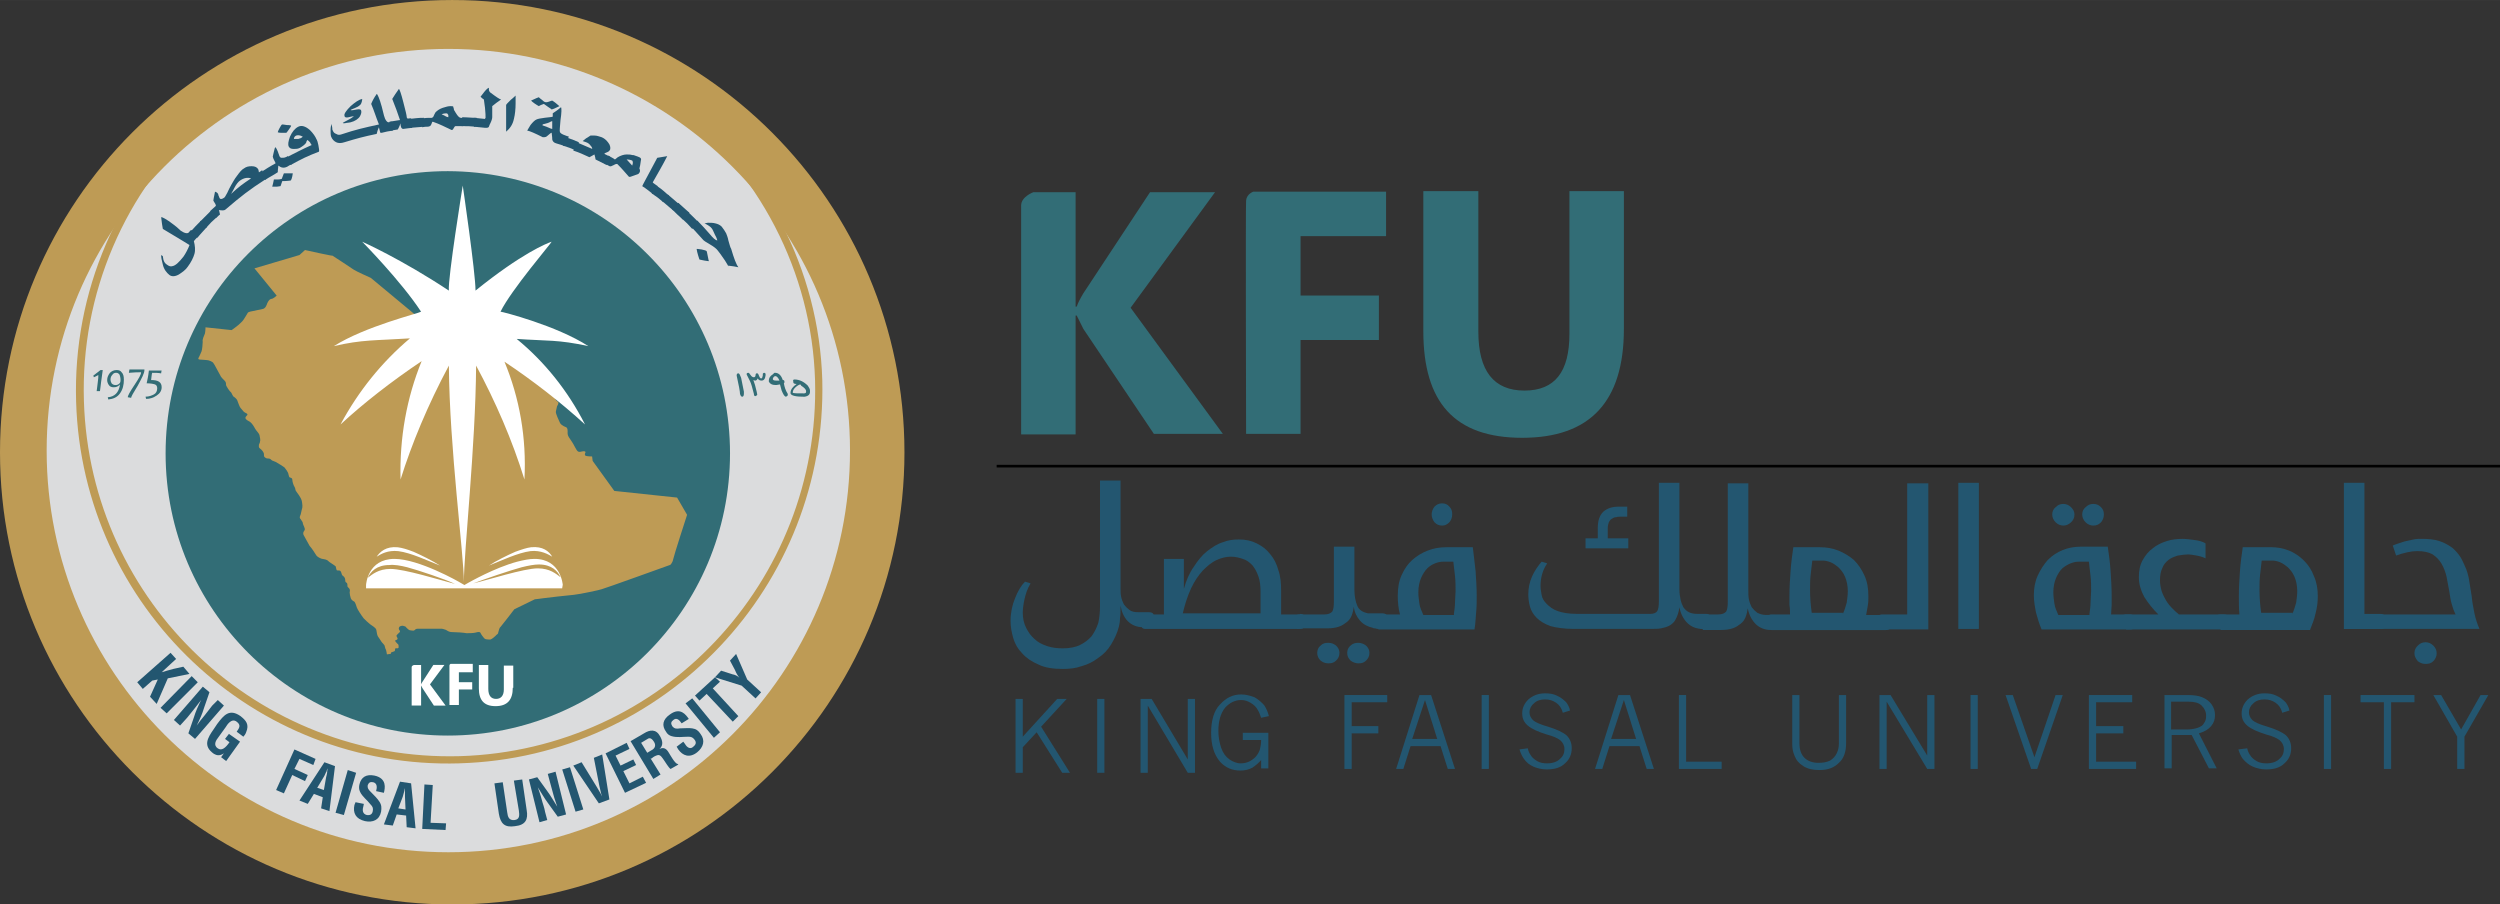
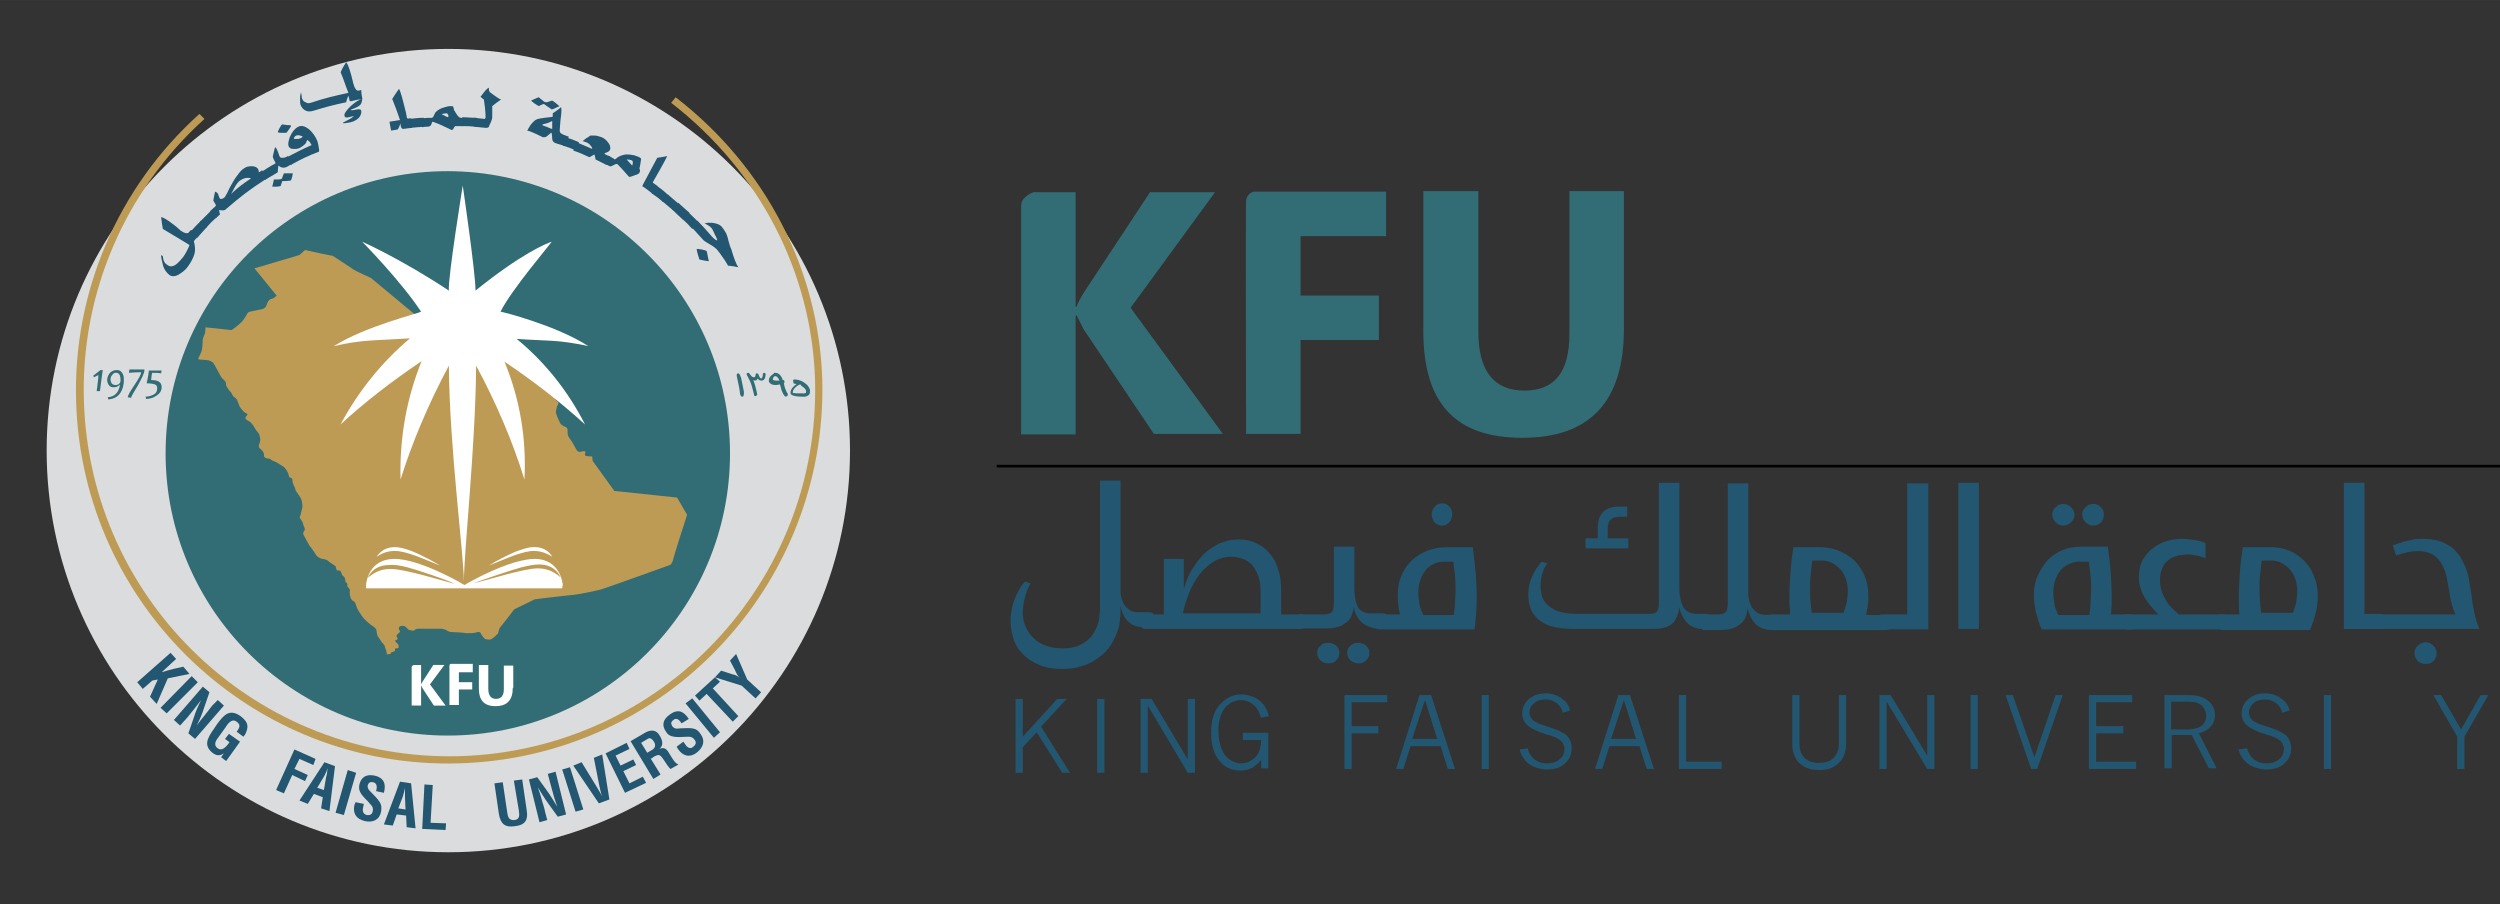
<svg xmlns="http://www.w3.org/2000/svg" id="a" width="253.29mm" height="91.64mm" viewBox="0 0 718 259.76">
  <rect x="0" y="0" width="718" height="259.76" fill="#333333" stroke="none" />
  <g id="b">
    <path d="M130.04,161.31c1.44-.64,2.87-.96,3.99-1.12,3.03-.32,4.63,1.12,5.42,2.39-1.12-.64-2.71-1.76-5.42-1.44-3.19.32-7.34,2.39-10.69,3.67,1.91-1.28,4.47-2.55,6.7-3.51" fill="#fff" stroke-width="0" />
    <path d="M104.03,161.31c2.39.96,4.79,2.23,6.86,3.51-3.19-1.28-7.5-3.35-10.69-3.67-2.71-.32-4.47.8-5.42,1.44.8-1.28,2.39-2.71,5.42-2.39.96.16,2.23.48,3.83,1.12" fill="#fff" stroke-width="0" />
    <path d="M351.18,124.61h-19.78l-20.26-30.16c-.32-.64-.96-1.91-1.91-3.83h-.32v34.14h-15.64V59.02c0-2.55,3.51-3.83,3.51-3.83h12.13v32.87h.32c.32-.96.96-2.23,1.91-3.83l19.15-29.04h18.67l-24.25,33.19,26.49,36.22h-.02Z" fill="#326d76" stroke-width="0" />
    <path d="M398.09,67.81h-24.57v17.07h22.5v12.76h-22.5v26.96h-15.64s-.16-66.22,0-67.01c.16-1.91,2.07-2.55,2.07-2.55h38.13v12.76h.01Z" fill="#326d76" stroke-width="0" />
    <path d="M466.38,94.46c0,20.9-9.73,31.27-29.2,31.27s-28.4-10.21-28.4-30.63v-40.21h15.8v40.37c0,11.33,4.47,16.91,13.24,16.91s12.92-5.42,12.92-16.27v-41.01h15.64v39.57h0Z" fill="#326d76" stroke-width="0" />
    <path d="M321.66,177.59c0,.96-.16,1.76-.32,2.39-.48,1.91-1.28,3.51-2.23,5.11-.96,1.6-2.23,2.87-3.67,3.83-1.44,1.12-3.03,1.91-4.79,2.39-1.76.64-3.51.8-5.42.8-2.71,0-5.11-.32-7.02-1.28-1.91-.8-3.51-1.91-4.63-3.19-1.28-1.28-2.07-2.71-2.55-4.31s-.8-3.35-.8-4.95c0-2.39.48-4.63,1.28-6.54.8-2.07,1.76-3.67,2.87-4.79l1.6.48c-.96,1.6-1.44,3.19-1.76,4.63s-.48,2.87-.48,3.83c0,1.6.32,3.03.96,4.31s1.44,2.39,2.39,3.19c.96.96,2.23,1.6,3.67,2.07,1.44.48,2.87.64,4.47.64,1.91,0,3.67-.32,4.95-.96s2.39-1.44,3.35-2.55c.8-1.12,1.44-2.39,1.91-3.83.32-1.44.48-3.03.48-4.79v-36.06h5.9v30.79c0,.8,0,1.76.16,2.55s.48,1.6.8,2.23c.48.64.96,1.12,1.6,1.6s1.44.64,2.55.64h3.03c.48,0,.96.16,1.12.32.16.16.32.48.32.96v1.6c0,.96-.48,1.44-1.44,1.44h-1.6c-1.91,0-3.35-.64-4.47-1.76s-1.76-2.71-2.07-4.47h0c0,1.76,0,2.87-.16,3.67" fill="#235670" stroke-width="0" />
    <path d="M362.03,170.09c0-1.76-.16-3.35-.64-4.63s-.96-2.23-1.76-3.19c-.8-.8-1.6-1.44-2.71-1.76-.96-.32-2.07-.64-3.35-.64-1.44,0-2.71.32-4.15.96s-2.71,1.76-3.99,3.03c-1.28,1.44-2.39,3.03-3.35,5.11-.96,2.07-1.76,4.47-2.39,7.18h22.34v-6.06h0ZM373.36,176.31c.96,0,1.44.48,1.44,1.28v1.6c0,.96-.48,1.44-1.44,1.44h-44.36c-.48,0-.8-.16-.96-.32-.16-.32-.16-.64-.16-.96v-1.76c0-.32,0-.64.16-.8s.48-.32.96-.32h5.27v-15.96h5.74v8.62c.64-2.39,1.6-4.63,2.87-6.38,1.12-1.76,2.39-3.35,3.83-4.47,1.44-1.12,2.87-2.07,4.47-2.55,1.6-.64,3.03-.8,4.63-.8,1.91,0,3.51.32,5.11,1.12s2.87,1.76,3.83,3.03c1.12,1.28,1.91,2.87,2.39,4.63.64,1.76.8,3.83.8,5.9v6.86h5.42v-.16h0Z" fill="#235670" stroke-width="0" />
    <path d="M386.92,187.48c0-.8.32-1.6.96-2.07.64-.64,1.44-.8,2.23-.8s1.6.32,2.23.8c.64.64.96,1.28.96,2.07,0,.96-.32,1.6-.96,2.23s-1.28.8-2.23.8c-.8,0-1.6-.32-2.23-.8-.64-.64-.96-1.28-.96-2.23M378.31,187.48c0-.8.32-1.6.96-2.07.64-.64,1.28-.8,2.23-.8s1.6.32,2.23.8c.64.64.96,1.28.96,2.07,0,.96-.32,1.6-.96,2.23s-1.28.8-2.23.8-1.6-.32-2.23-.8c-.64-.64-.96-1.28-.96-2.23M373.2,180.62c-.48,0-.8-.16-.96-.32-.16-.32-.16-.64-.16-.96v-1.76c0-.32,0-.64.16-.8s.48-.32.96-.32h7.18c1.12,0,1.76-.32,2.23-.8.32-.48.48-1.44.48-2.87v-15.8h5.9v12.45c0,1.76.32,3.35.8,4.47.48,1.28,1.6,1.91,3.03,2.23h4.15c.48,0,.96.16,1.12.32s.32.48.32.96v1.6c0,.96-.48,1.44-1.44,1.44h-1.91c-.32,0-.64,0-.8-.16-1.44-.32-2.71-.96-3.67-2.07-.96-1.12-1.6-2.39-1.76-3.99-.16.96-.32,1.76-.64,2.55-.32.8-.8,1.44-1.44,1.91-.64.48-1.28.96-2.23,1.28-.96.32-2.07.48-3.35.48h-7.98v.16h0Z" fill="#235670" stroke-width="0" />
    <path d="M411.17,147.75c0-.8.32-1.6.8-2.23.64-.64,1.28-.96,2.23-.96.8,0,1.6.32,2.07.96.64.64.8,1.28.8,2.23s-.32,1.6-.8,2.23c-.64.64-1.28.96-2.07.96-.96,0-1.6-.32-2.23-.96-.48-.64-.8-1.44-.8-2.23M417.56,176.31c.16-1.12.32-2.23.32-3.35s.16-2.23.16-3.19c0-1.44,0-2.87-.16-4.31s-.32-2.87-.48-4.15h-3.03c-.64,0-1.44.16-2.23.48-.8.32-1.6.8-2.23,1.44s-1.28,1.6-1.76,2.71c-.48,1.12-.8,2.55-.8,4.15,0,1.12.16,2.23.32,3.35s.64,2.07,1.12,3.19h8.78v-.32h-.01ZM395.86,180.62c-.48,0-.8-.16-.96-.32-.16-.32-.16-.64-.16-.96v-1.76c0-.32,0-.64.16-.8s.48-.32.96-.32h6.22c-.48-1.76-.64-3.51-.64-5.42,0-2.23.32-4.15,1.12-5.9s1.76-3.19,3.03-4.31,2.71-2.07,4.47-2.71c1.6-.64,3.35-.96,5.27-.96h7.66c.32,2.23.48,4.47.8,6.86.16,2.39.32,4.79.32,7.18,0,1.44,0,3.03-.16,4.63s-.16,3.19-.48,4.95h-27.6v-.16h-.01Z" fill="#235670" stroke-width="0" />
    <path d="M455.37,157.48v-2.87h3.51v-2.87c0-2.23.48-3.67,1.6-4.79,1.12-.96,2.55-1.44,4.31-1.44h2.55v2.87h-1.76c-.48,0-.96,0-1.44.16-.48,0-.8.16-1.28.48-.32.16-.64.64-.8.96-.16.48-.32.96-.32,1.76v2.87h5.9v2.87h-12.29.02ZM473.88,176.31c1.12,0,1.76-.32,2.07-.8.32-.48.48-1.44.48-2.87v-33.99h5.9v30.79c0,.96.16,1.91.32,2.71s.48,1.6.8,2.23c.48.64.96,1.12,1.6,1.44.64.32,1.44.48,2.55.48h2.39c.48,0,.8.16.96.32s.32.48.32.96v1.6c0,.96-.48,1.44-1.28,1.44h-.96c-1.91,0-3.35-.64-4.47-1.76s-1.91-2.71-2.23-4.47c-.16,1.44-.64,2.71-1.28,3.83-.64.96-1.76,1.76-3.35,2.07-.96.32-2.07.32-3.51.32h-22.18c-2.71,0-4.95-.32-6.7-.8-1.76-.64-3.03-1.44-3.99-2.39s-1.6-2.07-1.91-3.19-.48-2.39-.48-3.51c0-1.76.32-3.51,1.12-5.27s1.76-3.03,2.71-4.15l1.6.48c-.64.96-1.12,1.91-1.44,3.03-.32,1.12-.48,2.23-.48,3.51,0,.8.16,1.6.32,2.55s.64,1.76,1.44,2.55,1.76,1.6,3.19,2.07c1.28.48,3.19.8,5.42.8h21.06v.02Z" fill="#235670" stroke-width="0" />
    <path d="M489.04,180.62c-.48,0-.8-.16-.96-.32-.16-.32-.16-.64-.16-.96v-1.76c0-.32,0-.64.16-.8s.48-.32.96-.32h4.47c1.12,0,1.76-.32,2.23-.8.32-.48.48-1.44.48-2.87v-33.99h5.9v30.79c0,.96,0,1.76.16,2.55s.48,1.6.8,2.23c.48.64.96,1.12,1.6,1.6.64.32,1.44.64,2.55.64h2.55c.48,0,.96.16,1.12.32s.32.48.32.96v1.6c0,.96-.48,1.44-1.44,1.44h-1.12c-1.91,0-3.35-.64-4.47-1.76s-1.91-2.71-2.23-4.47c-.16.96-.32,1.76-.64,2.55-.32.8-.8,1.44-1.44,1.91-.64.48-1.28.96-2.23,1.28-.96.32-2.07.48-3.35.48h-5.27v-.32.02Z" fill="#235670" stroke-width="0" />
    <path d="M529.25,176.31c.48-.96.8-2.07,1.12-3.19.16-1.12.32-2.23.32-3.35,0-1.6-.32-3.03-.8-4.15s-1.12-1.91-1.91-2.71c-.8-.64-1.44-1.12-2.23-1.44-.8-.32-1.6-.48-2.23-.48h-3.03c-.16,1.44-.32,2.71-.48,4.15s-.16,2.87-.16,4.31c0,2.07.16,4.31.48,6.54h8.94v.32h-.02ZM508.82,180.62c-.48,0-.8-.16-.96-.32-.16-.32-.16-.64-.16-.96v-1.76c0-.32,0-.64.16-.8s.48-.32.96-.32h5.27c0-.96,0-1.76-.16-2.71v-2.55c0-2.55.16-4.95.32-7.18.16-2.39.48-4.63.8-6.86h7.66c1.91,0,3.67.32,5.27.96s3.19,1.6,4.47,2.71c1.28,1.28,2.23,2.71,3.03,4.47.8,1.76,1.12,3.67,1.12,5.9,0,.96,0,1.76-.16,2.71s-.32,1.76-.48,2.71h5.74c.48,0,.96.16,1.12.32s.32.48.32.96v1.6c0,.96-.48,1.44-1.44,1.44h-32.87v-.32h-.01Z" fill="#235670" stroke-width="0" />
    <path d="M540.57,180.62c-.48,0-.8-.16-.96-.32-.16-.32-.16-.64-.16-.96v-1.76c0-.32,0-.64.16-.8s.48-.32.96-.32h7.18v-37.66h6.06v41.96h-13.24v-.16.02Z" fill="#235670" stroke-width="0" />
    <rect x="562.43" y="138.66" width="5.9" height="41.96" fill="#235670" stroke-width="0" />
    <path d="M598.01,147.75c0-.8.32-1.6.96-2.07.64-.64,1.28-.96,2.23-.96s1.6.32,2.23.96.8,1.28.8,2.07c0,.96-.32,1.6-.8,2.23-.64.64-1.28.96-2.23.96-.8,0-1.6-.32-2.23-.96s-.96-1.44-.96-2.23M600.09,176.31c.16-1.12.32-2.23.32-3.35s.16-2.23.16-3.19c0-1.44,0-2.87-.16-4.31s-.32-2.87-.48-4.15h-3.03c-.64,0-1.44.16-2.23.48-.8.32-1.6.8-2.39,1.44-.64.64-1.28,1.6-1.76,2.71-.48,1.12-.8,2.55-.8,4.15,0,1.12.16,2.23.32,3.35s.64,2.07,1.12,3.19h8.94v-.32h-.01ZM589.4,147.75c0-.8.32-1.6.96-2.07.64-.64,1.28-.96,2.23-.96.8,0,1.6.32,2.23.96s.96,1.28.96,2.07c0,.96-.32,1.6-.96,2.23s-1.44.96-2.23.96-1.6-.32-2.23-.96-.96-1.44-.96-2.23M605.35,157c.32,2.23.64,4.47.8,6.86s.32,4.79.32,7.34v2.55c0,.8-.16,1.76-.16,2.71h5.42c.48,0,.8.16,1.12.32.16.16.32.48.32.96v1.6c0,.96-.48,1.44-1.28,1.44h-25.53c-.64-1.44-1.12-3.03-1.6-4.79-.32-1.6-.64-3.35-.64-4.95,0-2.07.32-3.99,1.12-5.74.8-1.76,1.76-3.19,2.87-4.47,1.28-1.28,2.71-2.23,4.31-2.87s3.35-.96,5.11-.96h7.82Z" fill="#235670" stroke-width="0" />
    <path d="M610.62,180.62c-.48,0-.8-.16-.96-.32-.16-.32-.16-.64-.16-.96v-1.76c0-.32,0-.64.16-.8s.48-.32.96-.32h9.25c-1.6-1.6-2.87-3.19-3.99-4.95-.96-1.76-1.6-3.67-1.6-5.74,0-1.91.32-3.51,1.12-4.95s1.76-2.55,2.87-3.35c1.12-.96,2.55-1.6,3.99-2.07,1.44-.48,3.03-.64,4.63-.64.96,0,2.07.16,3.35.32,1.28.16,2.39.48,3.19.96v4.31c-.64-.32-1.6-.64-2.55-.8s-1.76-.32-2.23-.32c-1.12,0-2.23.16-3.19.32-.96.32-1.91.64-2.71,1.28s-1.44,1.44-1.76,2.39c-.48.96-.64,2.07-.64,3.51,0,.96.16,1.91.48,3.03.32.96.8,1.91,1.28,2.71s1.12,1.6,1.76,2.23,1.28,1.28,1.91,1.76h12.92c.48,0,.96.16,1.12.32s.32.48.32.96v1.6c0,.96-.48,1.44-1.44,1.44h-28.08v-.16h0Z" fill="#235670" stroke-width="0" />
    <path d="M658.33,176.31c.48-.96.8-2.07,1.12-3.19.16-1.12.32-2.23.32-3.35,0-1.6-.32-3.03-.8-4.15s-1.12-1.91-1.91-2.71c-.8-.64-1.44-1.12-2.23-1.44-.8-.32-1.6-.48-2.23-.48h-3.03c-.16,1.44-.32,2.71-.48,4.15s-.16,2.87-.16,4.31c0,2.07.16,4.31.48,6.54h8.94v.32h-.02ZM637.74,180.62c-.48,0-.8-.16-.96-.32-.16-.32-.16-.64-.16-.96v-1.76c0-.32,0-.64.16-.8s.48-.32.96-.32h5.42c-.16-1.76-.16-3.51-.16-5.27,0-2.55.16-4.95.32-7.18.16-2.39.48-4.63.8-6.86h8.14c1.76,0,3.51.32,5.11.96s3.03,1.6,4.31,2.87c1.28,1.28,2.23,2.71,2.87,4.47.8,1.76,1.12,3.67,1.12,5.74,0,1.6-.16,3.19-.64,4.95-.32,1.6-.96,3.19-1.6,4.79h-25.69v-.32h0Z" fill="#235670" stroke-width="0" />
    <path d="M673.16,180.62v-41.96h5.9v37.66h4.63c.48,0,.8.16,1.12.32.16.16.32.48.32.96v1.6c0,.96-.48,1.44-1.28,1.44h-10.69v-.02Z" fill="#235670" stroke-width="0" />
    <path d="M693.43,187.64c0-.96.32-1.6.96-2.23s1.28-.96,2.23-.96c.8,0,1.6.32,2.23.96s.96,1.28.96,2.23c0,.8-.32,1.6-.96,2.23s-1.28.8-2.23.8-1.6-.32-2.23-.8c-.64-.8-.96-1.44-.96-2.23M682.9,180.62c-.48,0-.8-.16-.96-.32-.16-.32-.16-.64-.16-.96v-1.76c0-.32,0-.64.16-.8s.48-.32.96-.32h22.34c-.48-.96-.8-1.91-1.12-3.03-.32-1.12-.48-2.23-.64-3.35-.32-1.44-.48-2.87-.8-4.31s-.8-2.71-1.44-3.83-1.44-1.91-2.55-2.71c-1.12-.64-2.55-.96-4.47-.96-1.76,0-3.83.48-6.06,1.28-.16-.48-.32-.96-.48-1.44s-.32-.96-.48-1.44c.48-.16,1.12-.48,1.76-.64s1.28-.48,2.07-.64,1.44-.32,2.23-.48c.8-.16,1.6-.16,2.23-.16,1.91,0,3.67.16,5.11.64,1.44.48,2.55,1.12,3.67,1.91.96.8,1.76,1.76,2.39,2.71.64,1.12,1.12,2.23,1.6,3.35.48,1.28.8,2.55.96,3.83s.48,2.71.64,3.99c.16,1.76.48,3.35.8,4.95s.8,3.03,1.44,4.47h-29.2v.02Z" fill="#235670" stroke-width="0" />
    <polygon points="291.67 200.72 293.74 200.72 293.74 211.57 303.63 200.72 306.35 200.72 299.01 208.7 307.3 221.94 305.07 221.94 297.73 210.3 293.74 214.6 293.74 221.94 291.67 221.94 291.67 200.72" fill="#235670" stroke-width="0" />
    <rect x="315.12" y="200.72" width="2.07" height="21.22" fill="#235670" stroke-width="0" />
    <polygon points="327.57 200.72 330.76 200.72 341.13 218.11 341.13 200.72 343.2 200.72 343.2 221.94 341.13 221.94 329.64 202.64 329.64 221.94 327.57 221.94 327.57 200.72" fill="#235670" stroke-width="0" />
    <path d="M362.35,218.11c-.8.96-1.76,1.76-2.71,2.39-.96.48-2.07.8-3.35.8-2.39,0-4.31-.8-5.9-2.55-1.76-2.07-2.55-4.79-2.55-8.3s.8-6.38,2.55-8.14c1.76-1.91,3.67-2.87,6.06-2.87,1.28,0,2.55.32,3.83.8,1.12.64,2.07,1.44,2.87,2.39.48.8.96,1.76,1.28,3.03l-2.23.48c-.32-.96-.64-1.76-.96-2.23-.48-.96-1.28-1.6-2.07-2.07s-1.6-.8-2.71-.8c-1.76,0-3.35.8-4.63,2.23-1.28,1.6-1.91,3.83-1.91,6.7,0,1.76.32,3.35.8,4.79s1.28,2.55,2.39,3.35c.96.64,2.07,1.12,3.19,1.12.96,0,1.76-.16,2.71-.64.8-.48,1.44-.96,1.91-1.6s.8-1.28.96-1.91c.16-.64.32-1.6.32-2.55h-5.27v-2.07h7.34v10.21h-2.07v-2.55h.16,0Z" fill="#235670" stroke-width="0" />
    <polygon points="386.12 199.61 398.41 199.61 398.41 201.68 388.2 201.68 388.2 208.54 395.86 208.54 395.86 210.62 388.2 210.62 388.2 220.83 386.12 220.83 386.12 199.61" fill="#235670" stroke-width="0" />
    <path d="M409.26,201.04l-3.67,11.17h7.18l-3.51-11.17ZM407.66,199.61h3.35l6.86,21.22h-2.07l-2.07-6.54h-8.62l-2.07,6.54h-2.07l6.7-21.22h0Z" fill="#235670" stroke-width="0" />
    <rect x="425.53" y="199.61" width="2.07" height="21.22" fill="#235670" stroke-width="0" />
    <path d="M438.78,214.92c.16.8.48,1.44.8,1.91.48.8,1.12,1.28,1.91,1.76.8.48,1.76.64,2.87.64,1.6,0,2.87-.48,3.67-1.28.96-.8,1.28-1.76,1.28-2.87,0-.96-.48-1.91-1.28-2.55-.64-.48-1.91-1.12-3.83-1.6-2.55-.8-4.31-1.6-5.42-2.55-1.12-.96-1.6-2.07-1.6-3.51,0-1.6.64-2.87,1.76-3.99,1.28-1.12,2.87-1.76,4.79-1.76,1.28,0,2.39.16,3.35.64,1.12.48,1.91,1.12,2.71,1.91.48.64.96,1.44,1.12,2.39l-2.07.64c-.32-1.28-.96-2.23-1.91-2.87s-1.91-.96-3.19-.96-2.39.32-3.19,1.12c-.8.64-1.28,1.6-1.28,2.55,0,.8.32,1.6.96,2.23s2.07,1.28,4.31,1.91c2.55.8,4.31,1.6,5.42,2.55.96.96,1.44,2.23,1.44,3.67,0,1.76-.64,3.19-1.91,4.31-1.28,1.28-3.03,1.76-5.27,1.76-1.44,0-2.71-.32-3.83-.8s-2.07-1.28-2.71-2.23c-.48-.64-.96-1.6-1.28-2.71l2.39-.32h0Z" fill="#235670" stroke-width="0" />
    <path d="M466.38,201.04l-3.67,11.17h7.18l-3.51-11.17ZM464.79,199.61h3.35l6.86,21.22h-2.07l-2.07-6.54h-8.62l-2.07,6.54h-2.07l6.7-21.22h0Z" fill="#235670" stroke-width="0" />
    <polygon points="482.18 199.61 484.25 199.61 484.25 218.75 494.46 218.75 494.46 220.83 482.18 220.83 482.18 199.61" fill="#235670" stroke-width="0" />
    <path d="M514.73,199.61h2.07v13.88c0,1.76.48,3.19,1.44,4.15s2.39,1.44,3.99,1.44c1.28,0,2.39-.16,3.35-.64.8-.48,1.44-1.12,1.91-2.07.48-.96.64-1.91.64-2.87v-13.88h2.07v13.88c0,2.39-.64,4.31-2.07,5.58-1.44,1.44-3.19,2.07-5.58,2.07-1.91,0-3.35-.32-4.63-1.12s-2.07-1.76-2.55-3.03c-.48-1.12-.64-2.23-.64-3.35v-14.04h0Z" fill="#235670" stroke-width="0" />
    <polygon points="539.78 199.61 542.97 199.61 553.5 217 553.5 199.61 555.57 199.61 555.57 220.83 553.5 220.83 541.85 201.52 541.85 220.83 539.78 220.83 539.78 199.61" fill="#235670" stroke-width="0" />
    <rect x="565.94" y="199.61" width="2.07" height="21.22" fill="#235670" stroke-width="0" />
    <polygon points="576 199.61 578.07 199.61 584.29 217.48 590.36 199.61 592.43 199.61 585.09 220.83 583.34 220.83 576 199.61" fill="#235670" stroke-width="0" />
    <polygon points="599.93 199.61 612.37 199.61 612.37 201.68 602 201.68 602 208.54 609.82 208.54 609.82 210.62 602 210.62 602 218.75 613.49 218.75 613.49 220.83 599.93 220.83 599.93 199.61" fill="#235670" stroke-width="0" />
    <path d="M623.54,201.52v7.98h4.47c1.12,0,2.23-.16,3.19-.48.8-.32,1.44-.64,1.76-1.28.48-.64.64-1.28.64-2.23,0-1.12-.48-2.07-1.28-2.87s-2.07-1.12-3.67-1.12h-5.11ZM621.47,199.61h6.54c1.91,0,3.35.16,4.47.64,1.12.48,2.07,1.12,2.71,2.07.64.96.96,1.91.96,3.03,0,1.28-.32,2.23-1.12,3.19s-1.91,1.6-3.51,2.07l5.11,10.05h-2.23l-4.95-9.57h-5.74v9.57h-2.07v-21.06h-.17Z" fill="#235670" stroke-width="0" />
    <path d="M645.4,214.92c.16.8.48,1.44.8,1.91.48.8,1.12,1.28,1.91,1.76.8.48,1.76.64,2.87.64,1.6,0,2.87-.48,3.67-1.28.96-.8,1.28-1.76,1.28-2.87,0-.96-.48-1.91-1.28-2.55-.64-.48-1.91-1.12-3.83-1.6-2.55-.8-4.31-1.6-5.42-2.55-1.12-.96-1.6-2.07-1.6-3.51,0-1.6.64-2.87,1.76-3.99,1.28-1.12,2.87-1.76,4.79-1.76,1.28,0,2.39.16,3.35.64,1.12.48,1.91,1.12,2.71,1.91.48.64.96,1.44,1.12,2.39l-2.07.64c-.32-1.28-.96-2.23-1.91-2.87s-1.91-.96-3.19-.96-2.39.32-3.19,1.12c-.8.64-1.28,1.6-1.28,2.55,0,.8.32,1.6.96,2.23s2.07,1.28,4.31,1.91c2.55.8,4.31,1.6,5.42,2.55.96.96,1.44,2.23,1.44,3.67,0,1.76-.64,3.19-1.91,4.31-1.28,1.28-3.03,1.76-5.27,1.76-1.44,0-2.71-.32-3.83-.8s-2.07-1.28-2.87-2.23c-.48-.64-.96-1.6-1.28-2.71l2.55-.32h0Z" fill="#235670" stroke-width="0" />
    <rect x="667.42" y="199.61" width="2.07" height="21.22" fill="#235670" stroke-width="0" />
-     <polygon points="677.95 199.61 693.43 199.61 693.43 201.68 686.73 201.68 686.73 220.83 684.65 220.83 684.65 201.68 677.95 201.68 677.95 199.61" fill="#235670" stroke-width="0" />
    <polygon points="698.85 199.61 701.09 199.61 706.83 209.5 712.42 199.61 714.65 199.61 707.79 211.57 707.79 220.83 705.71 220.83 705.71 211.57 698.85 199.61" fill="#235670" stroke-width="0" />
    <line x1="718" y1="133.87" x2="286.24" y2="133.87" fill="none" stroke="#000" stroke-width=".76" />
-     <path d="M259.76,129.88c0,71.8-58.08,129.88-129.88,129.88S0,201.68,0,129.88,58.08,0,129.88,0s129.88,58.24,129.88,129.88" fill="#be9b55" stroke-width="0" />
    <path d="M244.12,129.4c0,63.66-51.7,115.36-115.36,115.36S13.4,193.06,13.4,129.4,65.1,14.04,128.76,14.04s115.36,51.7,115.36,115.36" fill="#dbdcdd" stroke-width="0" />
    <path d="M209.66,130.2c0,44.84-36.38,81.05-81.05,81.05s-81.05-36.22-81.05-81.05,36.22-81.05,81.05-81.05c44.84.16,81.05,36.38,81.05,81.05" fill="#326d76" stroke-width="0" />
    <path d="M131.95,219.23c-59.04,1.76-108.34-44.84-110.09-103.87-.96-31.43,11.97-61.59,35.42-82.65l1.44,1.44c-22.98,20.74-35.58,50.26-34.62,81.05,1.76,57.92,50.1,103.55,108.02,101.96,57.92-1.76,103.55-50.1,101.96-108.02-.96-30.95-15.96-59.99-41.32-79.62l1.28-1.6c25.85,19.94,41.17,49.62,42.12,81.21,1.44,59.04-45.15,108.34-104.19,110.09" fill="#be9b55" stroke-width="0" />
    <path d="M39.41,195.94l9.57-8.46,1.6,1.76-4.15,3.83h0c.96-.32,2.23-.64,3.35-.96l2.87-.64,1.76,2.07-6.22,1.28-3.19,7.34-1.91-2.07,2.23-4.95-1.6.32-2.71,2.39-1.6-1.91h0Z" fill="#235670" stroke-width="0" />
    <polygon points="46.11 203.28 55.05 194.18 56.8 195.94 47.87 204.87 46.11 203.28" fill="#235670" stroke-width="0" />
    <path d="M62.55,201.04l1.76,1.6-8.3,9.57-1.91-1.6,1.6-4.63c.48-1.6,1.12-3.03,2.07-4.95h0c-.64.8-1.44,1.91-2.23,2.87-.8.96-1.6,2.07-2.23,2.71l-1.6,1.76-1.76-1.6,8.3-9.57,1.91,1.6-1.6,4.63c-.48,1.6-1.12,3.03-2.07,4.95h0c.64-.96,1.44-1.91,2.23-2.87.8-.96,1.44-1.91,2.23-2.87l1.6-1.6h0Z" fill="#235670" stroke-width="0" />
    <path d="M62.39,207.9c1.91-2.55,3.51-4.47,6.7-2.23,1.6,1.28,2.55,2.39,1.6,4.63-.16.48-.48.96-.8,1.28l-1.91-1.44c.8-1.12,1.28-1.91,0-2.87-1.44-1.12-2.71.8-3.19,1.6l-2.07,2.87c-.64.8-1.6,2.23-.16,3.19,1.12.8,2.23-.16,3.35-1.76l-1.28-.96,1.12-1.44,3.19,2.23-3.99,5.58-1.44-1.12.8-1.12h0c-1.12.8-2.07.64-2.87.16-3.19-2.23-1.91-4.47,0-7.18l.96-1.44v.02Z" fill="#235670" stroke-width="0" />
    <polygon points="79.3 226.89 84.56 215.24 90.63 217.95 89.99 219.71 86 217.95 84.56 220.83 88.39 222.58 87.6 224.34 83.93 222.58 81.53 227.85 79.3 226.89" fill="#235670" stroke-width="0" />
    <path d="M91.11,226.25l1.91.64.64-3.67c.16-.64.32-1.12.32-1.76,0-.32.16-.64.16-.8h0c-.16.32-.32.48-.32.8-.32.48-.48,1.12-.8,1.6l-1.91,3.19ZM86,229.92l7.18-11.01,3.03,1.12-1.6,12.92-2.39-.8.48-3.19-2.55-.96-1.76,2.87-2.39-.96h0Z" fill="#235670" stroke-width="0" />
    <polygon points="96.37 233.43 99.88 221.15 102.28 221.94 98.76 234.07 96.37 233.43" fill="#235670" stroke-width="0" />
    <path d="M108.02,227.21c.32-1.12.32-2.23-.8-2.55-.8-.16-1.28,0-1.6.8-.16.96.32,1.44.96,2.07s1.91,1.91,2.39,2.71c.64.96.64,1.76.48,2.87-.48,2.39-2.39,3.19-4.63,2.71-2.71-.64-3.51-2.39-3.03-4.63l.32-.8,2.39.48-.16.8c-.32,1.12-.16,2.07.96,2.39.96.16,1.6-.16,1.76-1.12.16-.8,0-1.28-.64-1.91-.96-1.28-2.39-2.23-3.03-3.67-.32-.64-.32-1.44-.16-2.07.48-2.07,1.91-3.03,4.31-2.55,3.67.8,3.03,3.67,2.71,4.95l-2.23-.48h0Z" fill="#235670" stroke-width="0" />
    <path d="M114.4,232.16l2.07.32-.16-3.67v-2.55h0c0,.32-.16.48-.16.8-.16.64-.32,1.12-.48,1.76l-1.28,3.35h.01ZM110.25,236.78l4.63-12.29,3.19.48,1.28,12.92-2.55-.32-.16-3.35-2.71-.32-1.12,3.19-2.55-.32h-.01Z" fill="#235670" stroke-width="0" />
    <polygon points="121.26 238.06 121.9 225.29 124.29 225.45 123.66 236.3 128.12 236.46 127.96 238.38 121.26 238.06" fill="#235670" stroke-width="0" />
    <path d="M147.59,224.18l2.39-.32,1.28,8.78c.48,2.71-.32,4.31-3.35,4.63-3.03.48-4.15-.8-4.63-3.51l-1.28-8.78,2.39-.32,1.28,8.62c.16,1.28.48,2.39,2.07,2.23s1.44-1.44,1.28-2.71l-1.44-8.62h0Z" fill="#235670" stroke-width="0" />
    <path d="M157.32,222.26l2.23-.64,3.03,12.29-2.39.64-2.87-3.99c-.96-1.28-1.76-2.71-2.87-4.47h0c.32.96.8,2.23,1.12,3.51s.8,2.39.96,3.51l.64,2.39-2.23.64-3.03-12.29,2.39-.64,2.87,3.99c.96,1.28,1.76,2.71,2.87,4.47h0c-.32-1.12-.8-2.23-1.12-3.51-.32-1.12-.64-2.39-.96-3.51l-.64-2.39Z" fill="#235670" stroke-width="0" />
    <polygon points="165.3 233.11 161.47 220.99 163.7 220.35 167.53 232.47 165.3 233.11" fill="#235670" stroke-width="0" />
    <path d="M170.56,217.64l2.39-.96,2.07,12.92-3.03,1.12-7.34-10.85,2.39-.96,4.31,7.02c.32.64.8,1.28,1.12,1.91l.48.96h0c-.16-.32-.16-.64-.32-.96-.16-.64-.32-1.44-.48-2.07l-1.6-8.14h0Z" fill="#235670" stroke-width="0" />
    <polygon points="179.5 227.69 173.92 216.36 179.98 213.33 180.78 215.08 176.79 217 178.22 219.87 181.89 218.11 182.69 219.71 179.02 221.46 180.78 224.98 184.61 223.06 185.56 224.82 179.5 227.69" fill="#235670" stroke-width="0" />
    <path d="M185.88,216.2l1.6-.96c.64-.48.96-1.28.32-2.23-.8-1.28-1.44-1.12-2.07-.64l-1.6.96,1.76,2.87h-.01ZM186.84,217.8l2.87,4.63-2.07,1.28-6.54-10.85,3.83-2.23c1.76-1.12,3.51-1.28,4.63.8.64,1.12,1.12,2.55-.16,3.67h0c1.28-.64,2.07,0,2.71,1.12.32.48,1.76,3.19,2.55,3.19l.16.16-2.23,1.28c-.64-.48-1.44-1.91-1.91-2.55s-.96-1.6-1.76-1.44c-.64.16-1.28.48-1.76.96h-.32v-.02Z" fill="#235670" stroke-width="0" />
    <path d="M195.77,207.74c-.64-.96-1.44-1.76-2.39-.96-.64.48-.8.96-.32,1.76.64.8,1.28.8,2.23.64.96,0,2.71-.16,3.51,0,1.12.16,1.76.64,2.39,1.6,1.44,1.91.8,3.83-.96,5.27-2.23,1.76-4.15.96-5.42-.8l-.48-.8,1.91-1.44.48.64c.64,1.12,1.6,1.6,2.39.8.8-.64.96-1.28.32-2.07-.48-.64-.96-.8-1.76-.8-1.6,0-3.19.32-4.79-.16-.64-.16-1.28-.64-1.6-1.28-1.28-1.76-.96-3.51,1.12-4.95,3.03-2.23,4.63.16,5.42,1.28l-2.07,1.28h.02Z" fill="#235670" stroke-width="0" />
    <polygon points="205.03 211.89 196.89 202 198.81 200.56 206.78 210.3 205.03 211.89" fill="#235670" stroke-width="0" />
    <polygon points="199.6 199.77 205.35 194.5 206.78 195.78 204.71 197.69 212.05 205.67 210.45 207.26 202.95 199.29 200.88 201.2 199.6 199.77" fill="#235670" stroke-width="0" />
    <path d="M210.61,193.7c.64.16,1.28.48,1.76.96h0c-.64-.8-.96-1.44-1.28-2.23l-1.44-2.71,1.76-1.91,3.19,7.34,3.99,3.67-1.6,1.76-3.99-3.67-7.66-2.39,1.76-1.91,3.51,1.12v-.03Z" fill="#235670" stroke-width="0" />
    <path d="M193.38,60.47c-1.28-1.12-1.91-1.6-3.19-2.71.64-.8.96-1.12,1.6-1.91,1.28,1.12,1.91,1.6,3.35,2.87-.8.64-1.12,1.12-1.76,1.76" fill="#235670" stroke-width="0" />
    <path d="M198.81,65.74c-1.12-1.28-1.76-1.91-3.03-3.03.64-.8,1.12-1.12,1.76-1.91,1.28,1.28,1.91,1.76,3.03,3.03-.64.96-1.12,1.28-1.76,1.91" fill="#235670" stroke-width="0" />
    <path d="M62.23,62.39c-1.28,1.12-1.91,1.76-3.03,3.03l-1.76-1.76,3.03-3.03c.8.64,1.12,1.12,1.76,1.76" fill="#235670" stroke-width="0" />
    <path d="M57.12,67.65c-.96.96-1.44,1.6-1.44,1.6.32,1.28.48,2.55.16,3.67-.32,1.12-.96,2.39-1.91,3.67-.64.96-1.6,1.6-2.55,2.23-1.12.64-2.07.64-2.71.16-.8-.64-1.6-1.6-1.91-3.03-.32-1.12-.48-2.07-.48-2.71.16.16.32.16.48.32,0,.32.16.64.16.96.16.64.48,1.12.96,1.44.64.48,1.12.64,1.6.48.96-.16,1.91-1.12,3.19-2.71.32-.48.64-.96.96-1.6s.64-1.28.8-1.76c0,0-2.55-1.6-7.66-4.63-.16-.8-.32-1.91-.48-3.35.16-.16,1.44.48,3.51,2.07.64.48,1.44,1.12,2.07,1.76,1.12.8,2.07.96,2.39.48.32-.32.32-.48.64-.64,1.12.64,1.44.96,2.23,1.6" fill="#235670" stroke-width="0" />
    <path d="M59.51,65.1c-1.12,1.28-1.76,1.91-2.87,3.19-.8-.64-1.12-.96-1.91-1.76,1.12-1.28,1.76-1.91,3.03-3.19.64.64,1.12,1.12,1.76,1.76" fill="#235670" stroke-width="0" />
    <path d="M72.12,51.22c-.96-.32-2.07-.16-3.19.64-.48.32-1.12,1.12-1.6,2.07-.16.32-.48.96-.96,1.76,2.23-2.07,3.35-2.87,5.74-4.47M76.43,51.38c-4.95,3.19-7.18,4.95-11.65,8.78-.32.32-.96.32-1.91.16.16.32.16.8.32,1.28-.48.32-.64.64-1.12.96-.64-.8-1.12-1.12-1.76-1.91.64-.64.96-.8,1.6-1.44.32-.32-.32-.96-.64-1.6,0-.16.16-.96.48-2.55.16,0,.48.16.64.32s.32.32.32.64c.16.48.32.64.32.8.16.32.32.32.48.32.32,0,.48-.16.8-.32s.48-.64.96-1.44c.48-.96.64-1.44,1.12-2.23.48-.8.96-1.76,1.6-2.55.8-1.12,1.44-1.91,2.07-2.23.64-.48,1.28-.64,2.23-.64s1.6.32,1.91.96c0,.16.16.48.16.8.32-.16.48-.32.96-.64.16,1.28.48,1.76,1.12,2.55" fill="#235670" stroke-width="0" />
    <path d="M84.09,49.78c-.16,1.28-.48,2.07-.64,2.07s-.96.16-2.39.16c-.16.48-.32.96-.48,1.44-.32,0-.64.16-1.28.16h-1.12c.16-.48.32-1.28.48-2.07h1.12c.64,0,.96-.16,1.12-.16,0,0,.16-.32.32-.8s.32-.8.32-.8h2.55M83.93,47.07c-.64.32-.96.48-1.44.8-.96.48-1.76.32-2.55-.32,0,.48-.16,1.12-.16,1.91-1.44.96-2.23,1.28-3.67,2.23-.48-.8-.8-1.28-1.44-2.07,1.76-1.12,2.71-1.76,4.47-2.71,0-.32-.64-1.12-.8-1.91,0-.16.16-.64.32-1.44s.32-1.28.48-1.28c.48.64.8,1.6,1.12,2.55.16.32.32.48.64.48s.8,0,1.12-.16.48-.16.64-.32c.64.8.8,1.28,1.28,2.23" fill="#235670" stroke-width="0" />
    <path d="M86.96,39.25c-.8-.48-1.44-.48-1.91-.32-.32.16-.64.48-.64.96h1.28c.16,0,.32-.16.48-.16s.48-.16.8-.48M83.61,36.06c0,.16-.16.48-.64,1.12s-.64.96-.8.96h-1.28c-.8,0-1.12-.16-1.12-.16,0-.16.16-.48.48-1.12s.64-1.12.8-1.12c0,0,.48,0,1.28.16.96,0,1.28.16,1.28.16M90.95,40.05c.16.32.32.8.48,1.6.16.96.32,1.6.16,1.91-3.35,1.28-4.95,2.07-8.14,3.83l-1.12-2.23c2.87-1.44,4.31-2.23,7.18-3.51-.16-.16-.32-.48-.48-.8-.32-.32-.64-.64-.8-.64-.16.32-.32.64-.32.8-.32.48-.96.96-1.76,1.44-.64.32-1.12.32-1.76.32-.8,0-1.12-.16-1.44-.64-.32-.64-.16-1.44.32-2.87.64-1.44,1.44-2.39,2.39-2.87s2.07-.16,3.35.96c.96.96,1.6,1.91,1.91,2.71" fill="#235670" stroke-width="0" />
-     <path d="M104.03,28.4c0,.32-.16,1.44-.64,1.76-.8.8-2.39,1.12-2.71,1.44.32.16.8,0,1.76-.16.8-.16,1.28,0,1.28.32.16.48,0,.96-.32,1.6-.48.8-1.44,1.44-2.71,1.76-.16,0-.64.16-1.12.16-.64.16-1.12.16-1.12,0,0,0,.48-.32,1.44-.8s1.6-.96,1.76-1.12c-.32,0-.96.16-1.6.32s-1.12,0-1.12-.48c-.16-.48.48-1.44,1.76-2.71,1.28-1.12,2.39-1.91,3.35-2.07M112.81,37.5c-1.28.16-1.91.32-3.19.64-.32,0-.48,0-.48-.32-.16-.48-.16-.8-.32-1.28-.32.8-.48,1.12-.64,1.91-3.83.8-5.58,1.28-9.25,2.39-.96.32-1.76.32-2.39,0s-1.12-.8-1.44-1.6c-.16-.48-.16-1.12-.16-1.91s.16-1.44.32-1.76v.32c0,.16.16.48.16.8s0,.64.16.8c.16.48.48.8.96.96.48.32.96.32,1.44.16,4.31-1.44,6.54-1.91,10.85-2.87-.96-2.39-1.28-3.67-2.23-5.9.32-.8.8-1.76,1.6-2.87.16,0,.8,1.28,1.44,3.67.16.8.48,1.76.64,2.55.32,1.28.96,2.07,1.44,1.91.32,0,.48-.16.8-.16,0,.96.16,1.6.32,2.55" fill="#235670" stroke-width="0" />
+     <path d="M104.03,28.4c0,.32-.16,1.44-.64,1.76-.8.8-2.39,1.12-2.71,1.44.32.16.8,0,1.76-.16.8-.16,1.28,0,1.28.32.16.48,0,.96-.32,1.6-.48.8-1.44,1.44-2.71,1.76-.16,0-.64.16-1.12.16-.64.16-1.12.16-1.12,0,0,0,.48-.32,1.44-.8s1.6-.96,1.76-1.12c-.32,0-.96.16-1.6.32s-1.12,0-1.12-.48c-.16-.48.48-1.44,1.76-2.71,1.28-1.12,2.39-1.91,3.35-2.07c-1.28.16-1.91.32-3.19.64-.32,0-.48,0-.48-.32-.16-.48-.16-.8-.32-1.28-.32.8-.48,1.12-.64,1.91-3.83.8-5.58,1.28-9.25,2.39-.96.32-1.76.32-2.39,0s-1.12-.8-1.44-1.6c-.16-.48-.16-1.12-.16-1.91s.16-1.44.32-1.76v.32c0,.16.16.48.16.8s0,.64.16.8c.16.48.48.8.96.96.48.32.96.32,1.44.16,4.31-1.44,6.54-1.91,10.85-2.87-.96-2.39-1.28-3.67-2.23-5.9.32-.8.8-1.76,1.6-2.87.16,0,.8,1.28,1.44,3.67.16.8.48,1.76.64,2.55.32,1.28.96,2.07,1.44,1.91.32,0,.48-.16.8-.16,0,.96.16,1.6.32,2.55" fill="#235670" stroke-width="0" />
    <path d="M118.39,36.7c-1.12.16-1.6.16-2.55.32-.32,0-.48-.16-.64-.48-.16-.48-.16-.64-.16-1.12-.16.32-.32.96-.8,1.76-.8.16-1.12.16-1.91.32-.16-.96-.32-1.44-.48-2.55,1.28-.16,1.76-.32,3.03-.48-.8-2.39-1.28-3.67-2.23-6.06.48-.8,1.12-1.76,1.91-2.87.16,0,.64,1.28,1.28,3.83.64,2.39.96,3.83.96,4.15,0,.48.32.64.64.48h.64c.16,1.28.16,1.76.32,2.71" fill="#235670" stroke-width="0" />
    <path d="M121.9,36.38c-1.6.16-2.39.16-3.99.32l-.32-2.55c1.6-.16,2.39-.32,4.15-.32,0,1.12,0,1.6.16,2.55" fill="#235670" stroke-width="0" />
    <path d="M128.76,33.67v-.64c-.16-.32-.32-.48-.48-.48-.8,0-1.28.16-1.44.32.16,0,.48.16.8.32.48.32.96.48,1.12.48M132.91,36.22h-2.07c-.16,0-.32.16-.48.48s-.32.64-.64.64c-2.07-.96-3.19-1.6-5.42-2.39-.16,0-.32.32-.32.48-.16.32-.16.48-.32.64s-.48.32-.96.32c-.64,0-.8,0-1.44.16,0-.96-.16-1.6-.16-2.55,1.12-.16,1.76-.16,2.87-.16.16,0,.32-.16.48-.32.16-.48.48-.96.64-1.28.48-.48,1.12-.96,2.07-1.28.96-.32,1.6-.48,2.23-.48.48,0,.64,0,.8.16,0,0,0,.32.16.64,0,.16,0,.32.16.48.16.32.48.8.8,1.28.48.64.8.8,1.12.8h.64c-.16.96-.16,1.44-.16,2.39" fill="#235670" stroke-width="0" />
    <path d="M136.58,36.38c-1.6-.16-2.39-.16-3.99-.16,0-.96,0-1.6.16-2.55,1.6,0,2.39.16,4.15.16-.32,1.12-.32,1.6-.32,2.55" fill="#235670" stroke-width="0" />
    <path d="M143.92,28.56c-1.12.8-1.6,1.12-2.55,1.91v3.19c0,.32-.16.96-.48,1.6-.16.32-.32.64-.48,1.12,0,.16-.16.16-.48.32h-.64c-1.28-.16-1.91-.16-3.19-.32,0-.96.16-1.6.16-2.55,1.12.16,1.76.16,3.03.32,0,0,0-.16.16-.32,0-.48,0-1.44-.16-2.87-.16-.96-.16-1.44-.32-2.39-.32-.16-.64-.48-.96-.8.48-.64.64-.8,1.12-1.44.64-.8,1.12-1.12,1.28-1.12v.48c0,.32.16.64.32.8,1.91,1.44,2.87,2.07,3.19,2.07" fill="#235670" stroke-width="0" />
-     <path d="M147.59,34.15c-.32,1.6-1.12,2.71-2.23,3.67v-7.66c0-.16.48-.64,1.28-1.44.8-.64,1.28-1.12,1.44-1.28v2.23c0,1.6-.16,3.19-.48,4.47" fill="#235670" stroke-width="0" />
    <path d="M158.6,37.02v-2.23s-.16,0-.48.16c-.48.32-1.12.48-1.76.64-.32,0-.48.16-.64.32.16.16.8.32,1.6.64.64.32,1.12.48,1.28.48M162.27,41.96c-.96-.32-1.44-.48-2.55-.8-.64-.16-1.12-.64-1.12-1.28,0,0,0-.64-.16-1.76-.16,0-.64.32-1.12.8s-.8.48-1.28.48h-.16c-2.23-1.12-3.67-1.76-4.47-1.91.16-.32.48-.8.96-1.6.64-.8,1.28-1.44,1.76-1.6.32-.16,1.12-.32,2.39-.48,1.12-.16,1.91-.16,2.23-.32v-.96c.48-.32,1.28-.8,2.39-1.76.16.32.16,1.6-.16,3.67-.16,2.07-.32,3.19-.16,3.51s.64.64,1.6.96c.32.16.48.16.96.32-.64,1.28-.8,1.76-1.12,2.71M160.67,30.48c-1.28.64-2.07.96-2.23.96,0,0-.32-.32-1.12-.8-.64-.48-1.12-.8-1.12-.8-.48.16-.96.32-1.44.64-.32-.16-.8-.48-1.28-.8s-.8-.64-.96-.8c.48-.16,1.28-.64,2.23-.96.16.16.48.48.96.8.48.48.8.64,1.12.64.16,0,.32,0,.8-.16s.8-.32.96-.32c.8.48,1.12.8,2.07,1.6" fill="#235670" stroke-width="0" />
    <path d="M165.46,43.24c-1.44-.64-2.23-.96-3.83-1.44.32-.96.48-1.44.8-2.39,1.6.48,2.39.8,3.83,1.44-.32.96-.48,1.44-.8,2.39" fill="#235670" stroke-width="0" />
    <path d="M174.23,47.39c-1.28-.64-1.91-.96-3.19-1.6,0-.32-.16-.8-.32-1.44-.32.16-.8.48-1.44.8-1.76-.8-2.71-1.28-4.63-1.91l.96-2.39c1.76.8,2.71,1.12,4.47,1.91,0-.32-.16-.64-.48-.96-.32-.48-.8-.8-1.28-.96-.32-.16-.64-.16-.96-.32,0,0,.32-.32.96-.8.64-.32.96-.64,1.28-.8h1.12c.8,0,1.44.32,2.07.48,1.12.48,1.76,1.28,2.23,2.07.32.64.32,1.28.16,1.6-.16.16-.32.48-.8.64-.48.16-.8.32-.8.48l1.6.8c-.16.96-.48,1.44-.96,2.39" fill="#235670" stroke-width="0" />
    <path d="M181.57,47.55c.32-.8.16-1.28,0-1.44-.32-.16-.96-.32-1.6-.32.64.64.96,1.12,1.6,1.76M183.49,49.78c0,.16-.48.32-1.44.64-.8.32-1.28.48-1.44.32-1.28-1.44-1.91-2.23-3.35-3.67-.16,0-.48,0-.96.32-.64.32-.96.48-1.28.32-.64-.32-.8-.48-1.44-.8.48-.96.64-1.28,1.12-2.23.8.48,1.28.64,1.91,1.12.16-.16.48-.32.8-.64.8-.48,1.76-.8,2.55-.8.48,0,1.12,0,1.6.16.16,0,.48,0,.8.16.48.16.96.32,1.28.48s.48.32.48.64c0,.16-.16.64-.16.96s-.16.96-.32,1.6c.32.64.16,1.12-.16,1.44" fill="#235670" stroke-width="0" />
    <path d="M187.48,55.69c-1.28-.96-1.76-1.44-3.03-2.23,0-.16,1.44-2.71,4.31-8.14.16,0,1.12-.16,2.87-.48-1.28,2.55-2.71,4.95-4.15,7.5,0,.16.32.32.96.8.16.16.32.16.48.32l-1.44,2.23h0Z" fill="#235670" stroke-width="0" />
    <path d="M190.51,58.08c-1.28-1.12-1.91-1.6-3.35-2.55.64-.8.96-1.28,1.6-2.07,1.44.96,2.07,1.6,3.35,2.71-.64.8-.96,1.12-1.6,1.91" fill="#235670" stroke-width="0" />
    <path d="M196.09,63.03c-1.28-1.12-1.91-1.76-3.03-2.87.64-.8.96-1.12,1.76-1.91,1.28,1.12,1.91,1.76,3.19,2.87l-1.91,1.91" fill="#235670" stroke-width="0" />
    <path d="M203.59,74.99c0,.16.16.16,0,0,0,0-.48,0-1.28-.16-.96-.16-1.44-.32-1.44-.32-.64-1.91-.8-2.87-.8-3.03,0,0,.48,0,1.44.16.8.16,1.28.32,1.44.48,0,0,.16.48.32,1.44s.32,1.44.32,1.44M212.05,76.75c-.64-.16-1.6-.32-3.03-.48.48.64.16.16-.8-1.44-1.12-1.6-1.76-2.55-2.07-2.87-.32-.48-1.12-1.12-2.23-1.76-1.12-.64-1.91-1.12-2.23-1.6-1.28-1.44-1.91-2.07-3.19-3.51.8-.64,1.12-1.12,1.76-1.76,1.6,1.6,2.23,2.39,3.67,3.99.8.96,1.44,1.6,2.07,1.76,0-.16-.16-.8-.64-1.6-.48-1.12-.8-1.76-.96-1.91-.32-.48-1.12-.96-2.07-1.44,0,0,.32,0,.96-.16.8,0,1.44,0,2.07.16.8.16,1.44.48,1.91.96.48.64.96,1.28,1.28,1.91.16.48.48,1.12.64,2.07.32.96.48,1.91.8,2.39.8,2.71,1.44,4.47,2.07,5.27" fill="#235670" stroke-width="0" />
    <path d="M87.6,71.8l-1.6,1.44-12.92,3.83,6.38,7.82s-.96.96-1.6.96c-.64.16-.96.96-1.12,1.28-.16.48-.48,1.44-1.28,1.6s-3.03.64-3.03.64c0,0-1.12.16-1.28.48s-.96,1.6-1.28,2.07c-.32.48-1.12,1.12-1.44,1.44s-1.91,1.44-1.91,1.44l-7.5-.8s0,.96-.16,1.76c-.32.8-.8,1.76-.64,2.39,0,.64-.16,2.23-.32,2.71s-.8,1.76-.8,1.76c0,0-.48.64.32.64s1.6.16,2.07.16,1.6.48,1.76.8c.32.32,1.91,3.51,2.23,3.99.32.48,1.12,1.12,1.28,1.44s.16.64.16.96c.16.48,1.12,1.91,1.44,2.07.16.16.48,1.12.8,1.28s.8.64.96.96c.16.32.64,1.91.96,2.23s.64.8.96,1.12,1.28.48.96.96c-.32.32-.64.64-.48.96.16.32.64.64,1.28.96.48.32,1.12,1.28,1.44,1.91.32.64,1.12,1.28,1.28,1.91.16.64.32,1.6.16,1.76,0,.32-.16.64-.32.96,0,.48-.16.8.32,1.12.48.32,1.12,1.12,1.12,1.6s0,.8.32.96c.32.32.8.32,1.12.32s.64.32.8.48.48.16,1.12.48,2.39,1.44,2.55,1.6,1.12,1.44,1.12,1.91c.16.48.16.96.48.96.32.16.64.16.64.64s.32,1.6.64,2.07c.32.48.16.96.48,1.28.32.48,1.28,1.6,1.6,2.71.16.96.32,1.76,0,2.55-.16.64-.32,1.6-.48,1.76,0,.16-.32.48.16.96.48.64.64.96.64,1.28s.8,1.44.48,1.91c-.32.48-.48.64-.32,1.28.32.48,1.44,2.71,1.76,3.19.48.48,1.76,2.39,1.91,2.71s.96.8,1.44.96,1.28.16,1.76.48c.32.32.96.8,1.28.96.32.16,1.12.8,1.12.8,0,0,.16.96.32,1.12.32.16.8-.16,1.12.32.32.48.16.96.64,1.28s.64.8.64,1.12,0,.64.32.8.32.48.32.96.48.48.64.96c.16.32,0,.64,0,.96s.16,1.12.32,1.6.64.8.96.96.64,1.28.8,1.76,1.28,2.23,1.91,3.03c.64.64,1.28,1.28,1.91,1.76.64.48,1.6.96,1.76,1.6s.16,1.44.48,1.91c.32.48.8,1.12.96,1.44s.96.96.96,1.28c.16.48.16.8.32.96.16.32.32,1.44.32,1.44l1.12-.16s0-.48.32-.48c.32-.16.64-.16.8-.32s0-.8.32-.8.8.16.8-.32,0-.8-.32-.96c-.32-.32-.8-.8-.64-.96s.8-.16.64-.64-.48-.64-.16-.96c.16-.16.32-.32.64-.64.32-.16.32-.48,0-.8-.16-.32-.16-.64.16-.96.32-.16.8-.32,1.12-.16s.48,0,.8.48c.48.48.8.8,1.28.8s.64.16.96,0,.32-.48.96-.48h7.02s.8.16,1.12.32.8.64,1.76.64,3.51.16,4.15.32c.64,0,1.91,0,2.55-.16s1.12-.32,1.44,0c.16.48.96,1.44.96,1.44,0,0,.32.48.8.48s.96.16,1.28,0,.8-.48,1.28-.96c.32-.48.8-.48.8-.96.16-.48.32-1.44.64-1.6.32-.32,3.99-5.11,3.99-5.11l5.9-2.87s1.6-.16,2.55-.32,7.02-.8,8.62-.96c1.76-.16,7.66-1.44,7.98-1.6.32,0,19.78-7.02,19.78-7.02,0,0,.64-.64.8-1.6s3.99-12.76,3.99-12.76l-2.87-4.95-18.03-1.91-6.22-8.62-.16-1.28s-1.28,0-1.76-.16-.32-.64-.16-.96c.16-.32-.32-.48-.96-.32-.64.16-1.12.32-1.6-.48s-.8-1.44-.8-1.44c0,0-.64-1.12-1.12-1.76-.48-.64-.64-1.12-.64-1.6s.16-1.6-.64-1.76c-.8-.32-1.44-.8-1.6-1.28s-1.28-2.55-1.12-3.19.32-1.44.32-1.44c0,0,.64-.96.32-1.28-.48-.32-.8-.64-.8-.96.16-.32.48-1.12-.16-1.6s-1.6-.96-1.91-1.28-.96-1.44-1.28-1.28c-.48.16-.8,0-.96-.32-.32-.32-.8-.8-.8-1.28,0-.64.16-1.12-.48-1.28s-.48-.32-.96-.48c-.48-.16-.64-.48-1.12-.32-.32.16-.64-.96-.16-1.12s.48-.32-.16-1.12-.8-1.28-1.12-1.76c-.16-.48-1.28-2.87-1.28-2.87h-5.11l-1.6-3.51-18.03-1.6-17.87-14.84s-4.31-1.91-4.95-2.39-5.58-3.67-6.06-3.99c0,.16-7.82-1.6-7.82-1.6" fill="#be9b55" stroke-width="0" />
    <path d="M149.82,162.91c1.91-.48,3.67-.8,4.95-.8,3.67,0,5.42,1.91,6.22,3.67-1.28-.96-3.03-2.55-6.54-2.55-3.99,0-14.36,3.35-18.51,4.31,2.87-1.12,10.85-3.83,13.88-4.63M116.95,162.91c3.03.8,11.17,3.51,13.72,4.79-4.31-1.12-14.52-4.31-18.51-4.31-3.51,0-5.27,1.6-6.54,2.55.8-1.76,2.55-3.67,6.22-3.67,1.44-.16,3.19.16,5.11.64M161.63,168.01s-.48-7.5-8.14-7.5c-1.44,0-3.03.32-4.95.8-6.54,1.76-13.72,5.9-14.04,6.06l-1.12.64-1.12-.64c-.48-.32-11.97-6.86-18.99-6.86-7.66,0-8.14,7.34-8.14,7.5v.96h56.32l.16-.96h.02Z" fill="#fff" stroke-width="0" />
    <path d="M212.05,107.22c.32,0,.48.48.8,1.28.16.96.48,2.23.8,3.99v.48c0,.64-.16.96-.48.96h0c-.32,0-.48-.32-.64-.8,0-.64-.32-2.39-.96-5.27h0c0-.48.16-.64.48-.64" fill="#326d76" stroke-width="0" />
    <path d="M214.92,107.06c.16,0,.32.16.64.64s.64.64.96.64.48-.32.48-.64.16-.48.32-.48h.16c.16,0,.32.16.48.64s.32.64.48.8c.32,0,.48,0,.48-.32.16-.32.16-.48.16-.8s0-.32.32-.48c.16,0,.32,0,.48.32,0,.32,0,.64-.16,1.12s-.48.8-.96.8-.96-.16-1.12-.64h0c-.32.64-.64.8-1.28.48.32.8.64,1.91.96,3.35l.16.8c0,.16-.16.32-.48.48h0c-.32,0-.48-.16-.48-.64-.48-1.91-.8-3.03-1.12-3.67s-.64-1.28-.96-1.91v-.16h0c0-.16.16-.32.48-.32" fill="#326d76" stroke-width="0" />
    <path d="M221.94,108.82c0,.32.32.48.96.48h.96c-.32-.8-.8-1.28-1.12-1.28-.48,0-.64.32-.8.8h0ZM222.58,107.06c.96,0,1.76.64,2.23,2.07.32,0,.48.16.48.48v.16c0,.11-.05.21-.16.32.16.96.48,2.07,1.12,3.03v.32c0,.16-.16.32-.48.48-.48,0-.8-.64-1.28-1.76l-.48-1.76c-.32,0-.64.16-.96.16h-.48c-.8,0-1.44-.32-1.76-.96v-.32c0-.64.32-1.28,1.12-1.76.32-.32.48-.48.64-.48" fill="#326d76" stroke-width="0" />
    <path d="M229.76,110.41c-.48.16-.96.48-1.44.96-.48.48-.64.96-.64,1.44.48.16,1.44.16,3.19.16h0c.48,0,.64-.16.64-.48v-.16c0-.48-.48-.96-1.44-1.6,0-.16-.16-.32-.32-.32M228.16,108.98h0c1.44,0,2.71.64,3.83,1.76.32.48.64.96.64,1.44v.32c0,.8-.48,1.28-1.6,1.44-2.55,0-3.83-.32-3.99-.96v-.16c0-.96.64-1.76,1.76-2.55h0c-.64,0-.96-.16-.96-.48v-.16c-.16-.48,0-.64.32-.64" fill="#326d76" stroke-width="0" />
    <path d="M28.72,112.33h-.96c.16-.8.16-1.6.32-2.55.16-.96.16-1.6.16-2.07l-1.28.64-.16-.48,2.07-1.6h.64c-.16,1.28-.32,2.39-.48,3.51-.16.96-.16,1.76-.32,2.55" fill="#326d76" stroke-width="0" />
    <path d="M34.62,109.14c0-.64-.16-1.28-.32-1.6-.32-.32-.48-.48-.96-.48s-.8.16-1.12.64c-.32.32-.48.8-.48,1.28s.16.8.32,1.12c.32.32.64.48,1.12.48s.96-.16,1.28-.64c.16-.32.16-.64.16-.8M35.58,108.98c0,1.6-.32,2.87-1.12,3.99s-1.91,1.6-3.35,1.76l-.16-.64c1.91-.16,3.19-1.28,3.51-3.67h0c-.48.48-.96.8-1.76.8-.64,0-1.12-.16-1.44-.64s-.48-.96-.48-1.44c0-.8.32-1.44.8-2.07.48-.48,1.12-.8,1.91-.8.64,0,1.12.16,1.44.64.48.48.64,1.12.64,2.07" fill="#326d76" stroke-width="0" />
    <path d="M41.48,106.27c0,.96-.8,2.39-1.91,4.47-1.28,2.07-1.91,3.19-1.91,3.51l-.96-.16c0-.48.64-1.6,1.91-3.51s1.91-3.03,1.91-3.67c-.8,0-1.91,0-3.51.16l.16-.96h4.31v.16Z" fill="#326d76" stroke-width="0" />
    <path d="M46.43,106.27l-.16.96c-.8-.16-1.6-.16-2.55-.16-.16.32-.16.96-.32,2.07,2.07,0,3.03.64,3.03,2.07,0,.96-.48,1.76-1.44,2.39-.96.64-1.91.96-3.03.96l-.16-.64c.96,0,1.76-.32,2.39-.64s.96-.96.96-1.76c0-.48-.16-.96-.64-1.12s-1.28-.32-2.39-.32c.16-.8.48-2.07.64-3.67h3.67v-.16.02Z" fill="#326d76" stroke-width="0" />
    <path d="M143.76,89.51c.48,0,16.12,3.99,25.21,9.89-8.78-1.91-11.65-1.44-20.58-2.07,7.98,6.54,14.68,14.84,19.63,24.57-7.18-6.54-15-12.6-23.14-18.03,4.31,10.37,6.38,21.86,5.74,33.83-3.51-11.33-8.3-22.34-13.88-32.71-.16,23.3-3.51,53.29-3.51,62.23,0-7.98-4.15-38.61-4.31-62.23-6.06,11.33-10.69,22.5-13.88,32.71-.32-11.97,1.76-23.45,6.06-33.99-8.78,5.9-16.75,12.13-23.3,18.19,5.11-9.57,11.97-18.03,19.94-24.73-9.89.64-13.72.32-21.86,2.23,9.09-5.74,24.41-9.41,25.05-9.89-5.74-8.78-16.91-20.1-16.91-20.1,0,0,11.17,4.95,24.89,14.04-.32-3.51,3.99-30.16,3.99-30.16,0,0,3.67,25.05,3.67,30.16,13.24-10.69,20.42-13.56,21.86-14.04,0,.32-11.65,13.88-14.68,20.1" fill="#fff" stroke-width="0" />
    <path d="M127.96,202.64h-3.35l-3.35-5.11c0-.16-.16-.32-.32-.64h0v5.74h-2.71v-11.01c0-.48.64-.64.64-.64h2.07v5.58h0c0-.16.16-.32.32-.64l3.19-4.95h3.19l-4.15,5.58,4.47,6.06v.03Z" fill="#fff" stroke-width="0" />
    <path d="M135.94,193.06h-4.15v2.87h3.83v2.07h-3.83v4.47h-2.71v-11.33c0-.32.32-.48.32-.48h6.38v2.39h.16,0Z" fill="#fff" stroke-width="0" />
    <path d="M147.27,197.53c0,3.51-1.6,5.27-4.95,5.27s-4.79-1.76-4.79-5.11v-6.7h2.71v6.86c0,1.91.8,2.87,2.23,2.87s2.23-.96,2.23-2.71v-6.86h2.71v6.38h-.16.02Z" fill="#fff" stroke-width="0" />
    <path d="M148.07,158.44c1.76-.64,3.19-1.12,4.47-1.28,3.35-.32,5.11,1.12,6.06,2.71-1.12-.64-3.19-1.91-6.22-1.6-3.67.48-8.3,2.71-11.97,4.15,2.23-1.44,5.11-2.87,7.66-3.99" fill="#fff" stroke-width="0" />
    <path d="M118.71,158.44c2.55,1.12,5.42,2.55,7.66,3.99-3.67-1.44-8.3-3.67-11.97-4.15-3.03-.32-4.95.8-6.22,1.6.96-1.44,2.71-3.03,6.06-2.71,1.28.16,2.87.64,4.47,1.28" fill="#fff" stroke-width="0" />
  </g>
</svg>